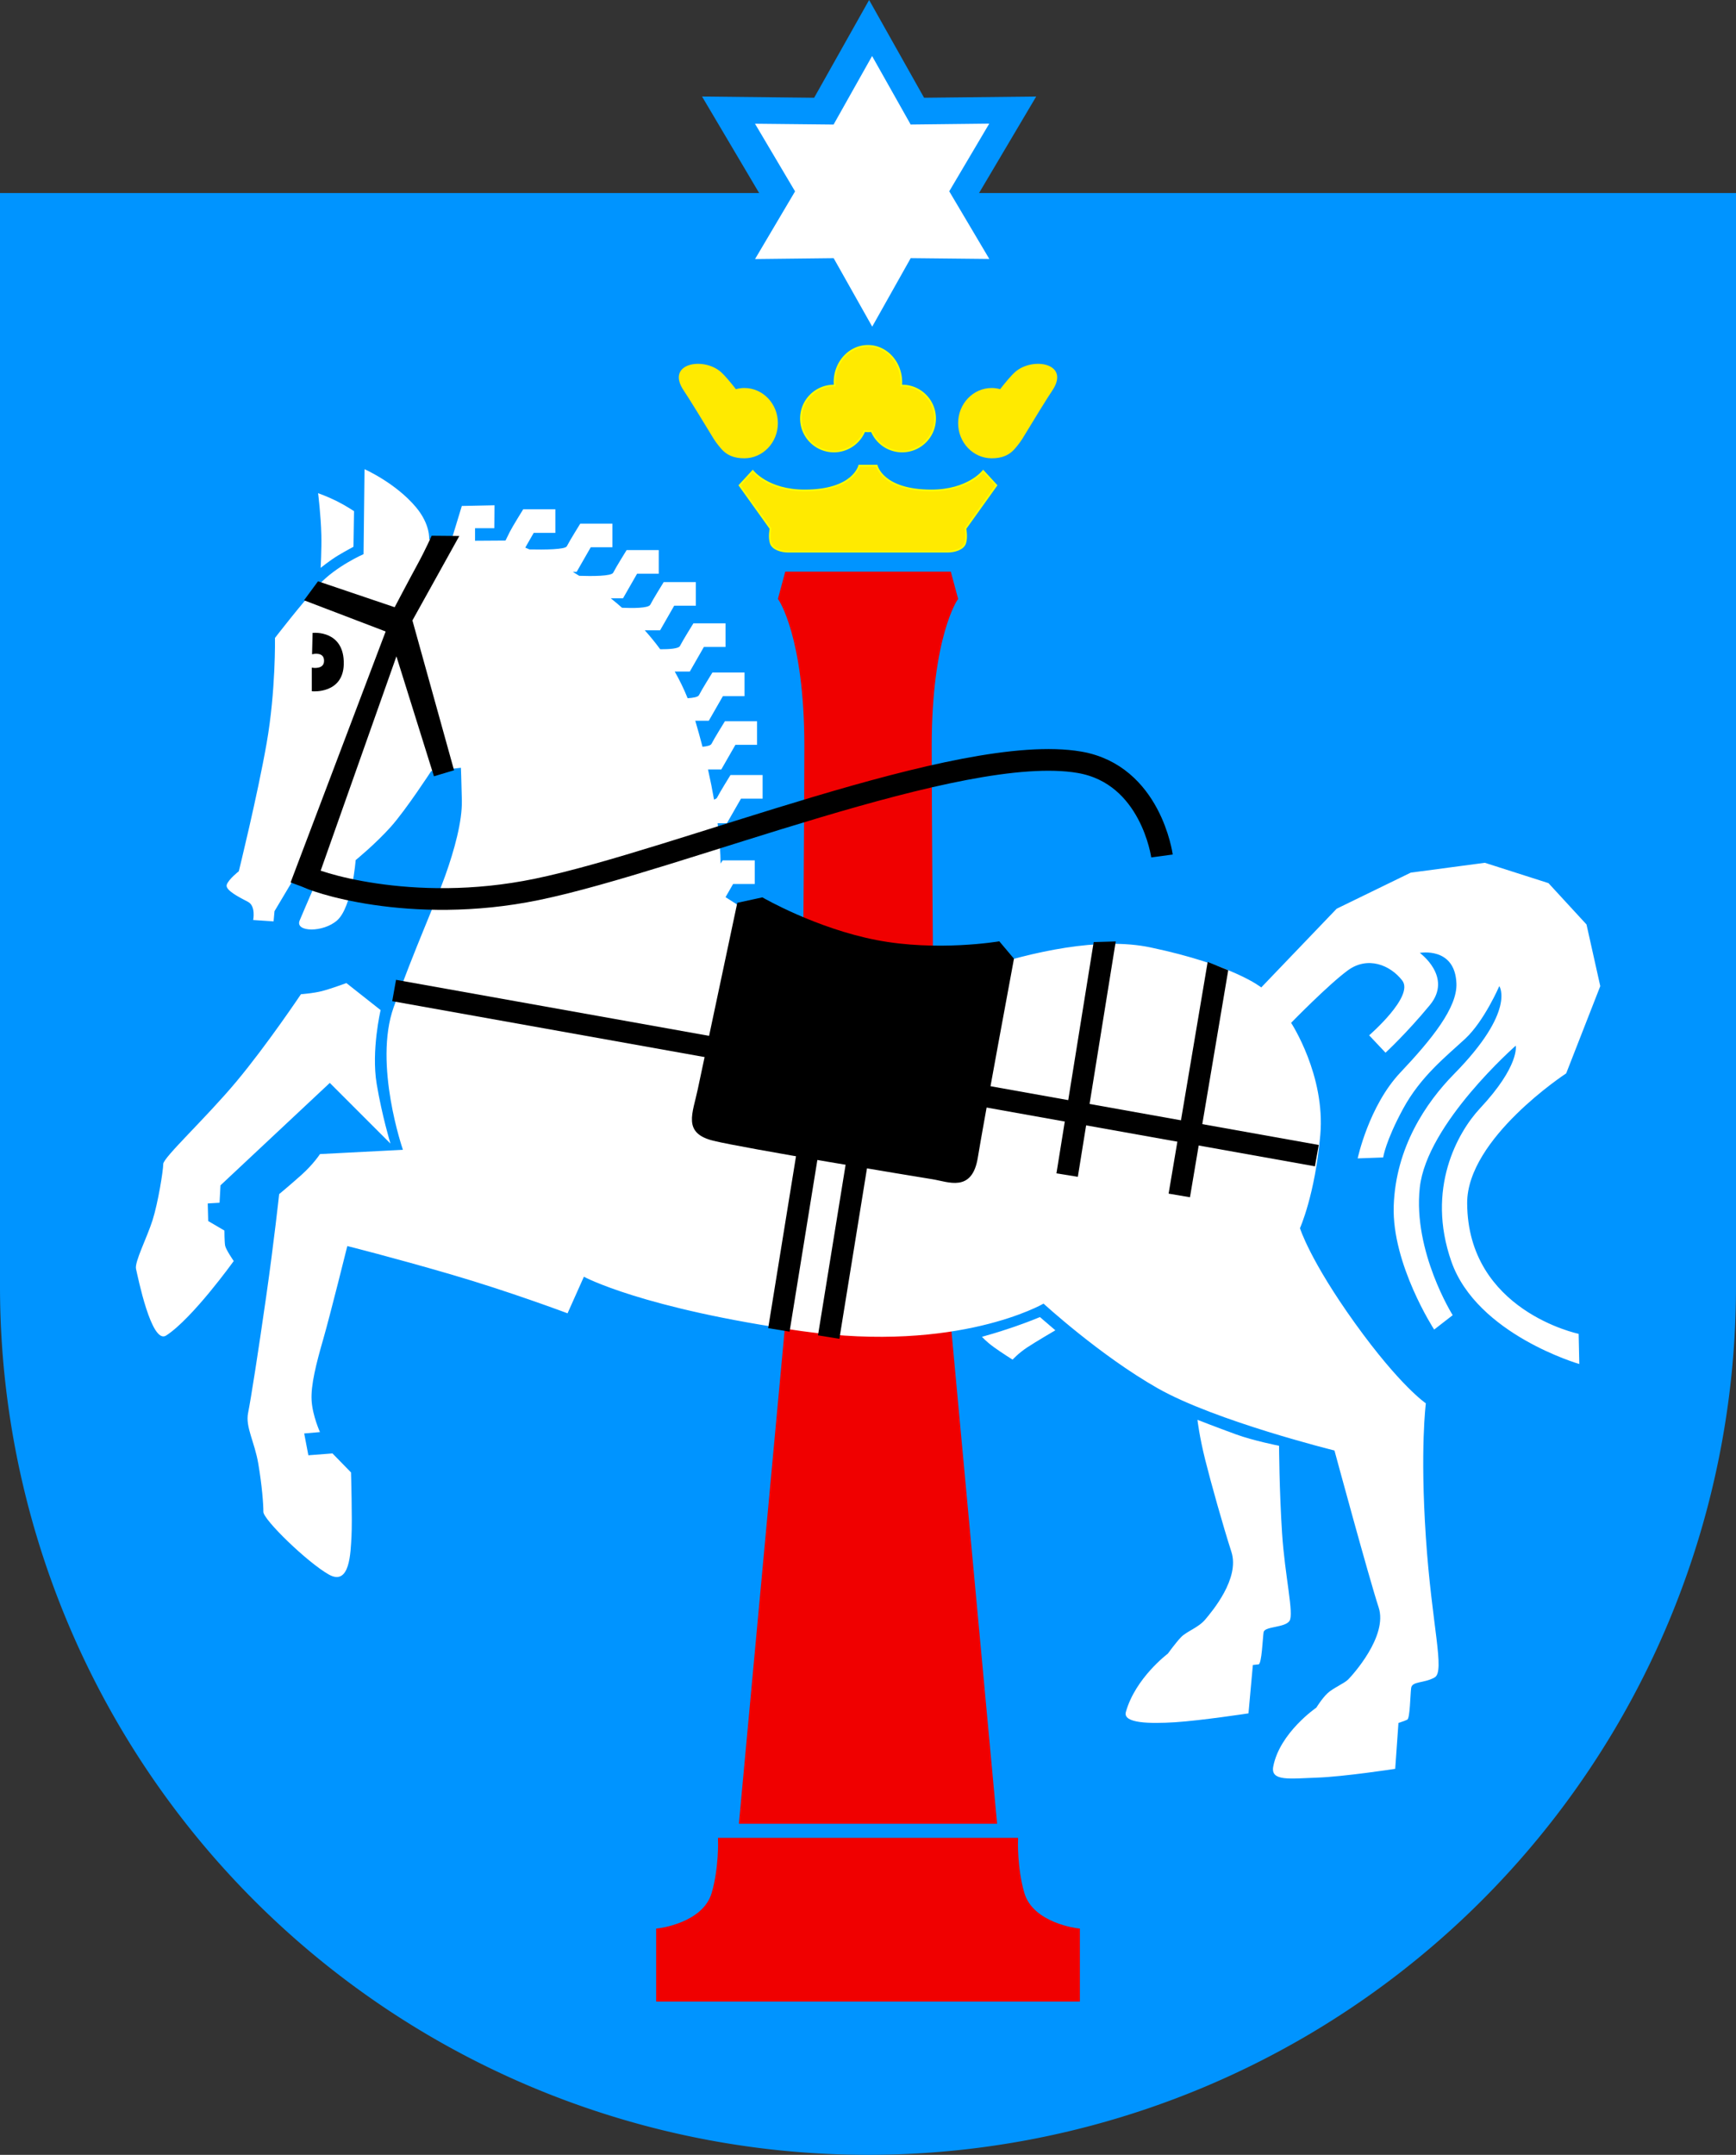
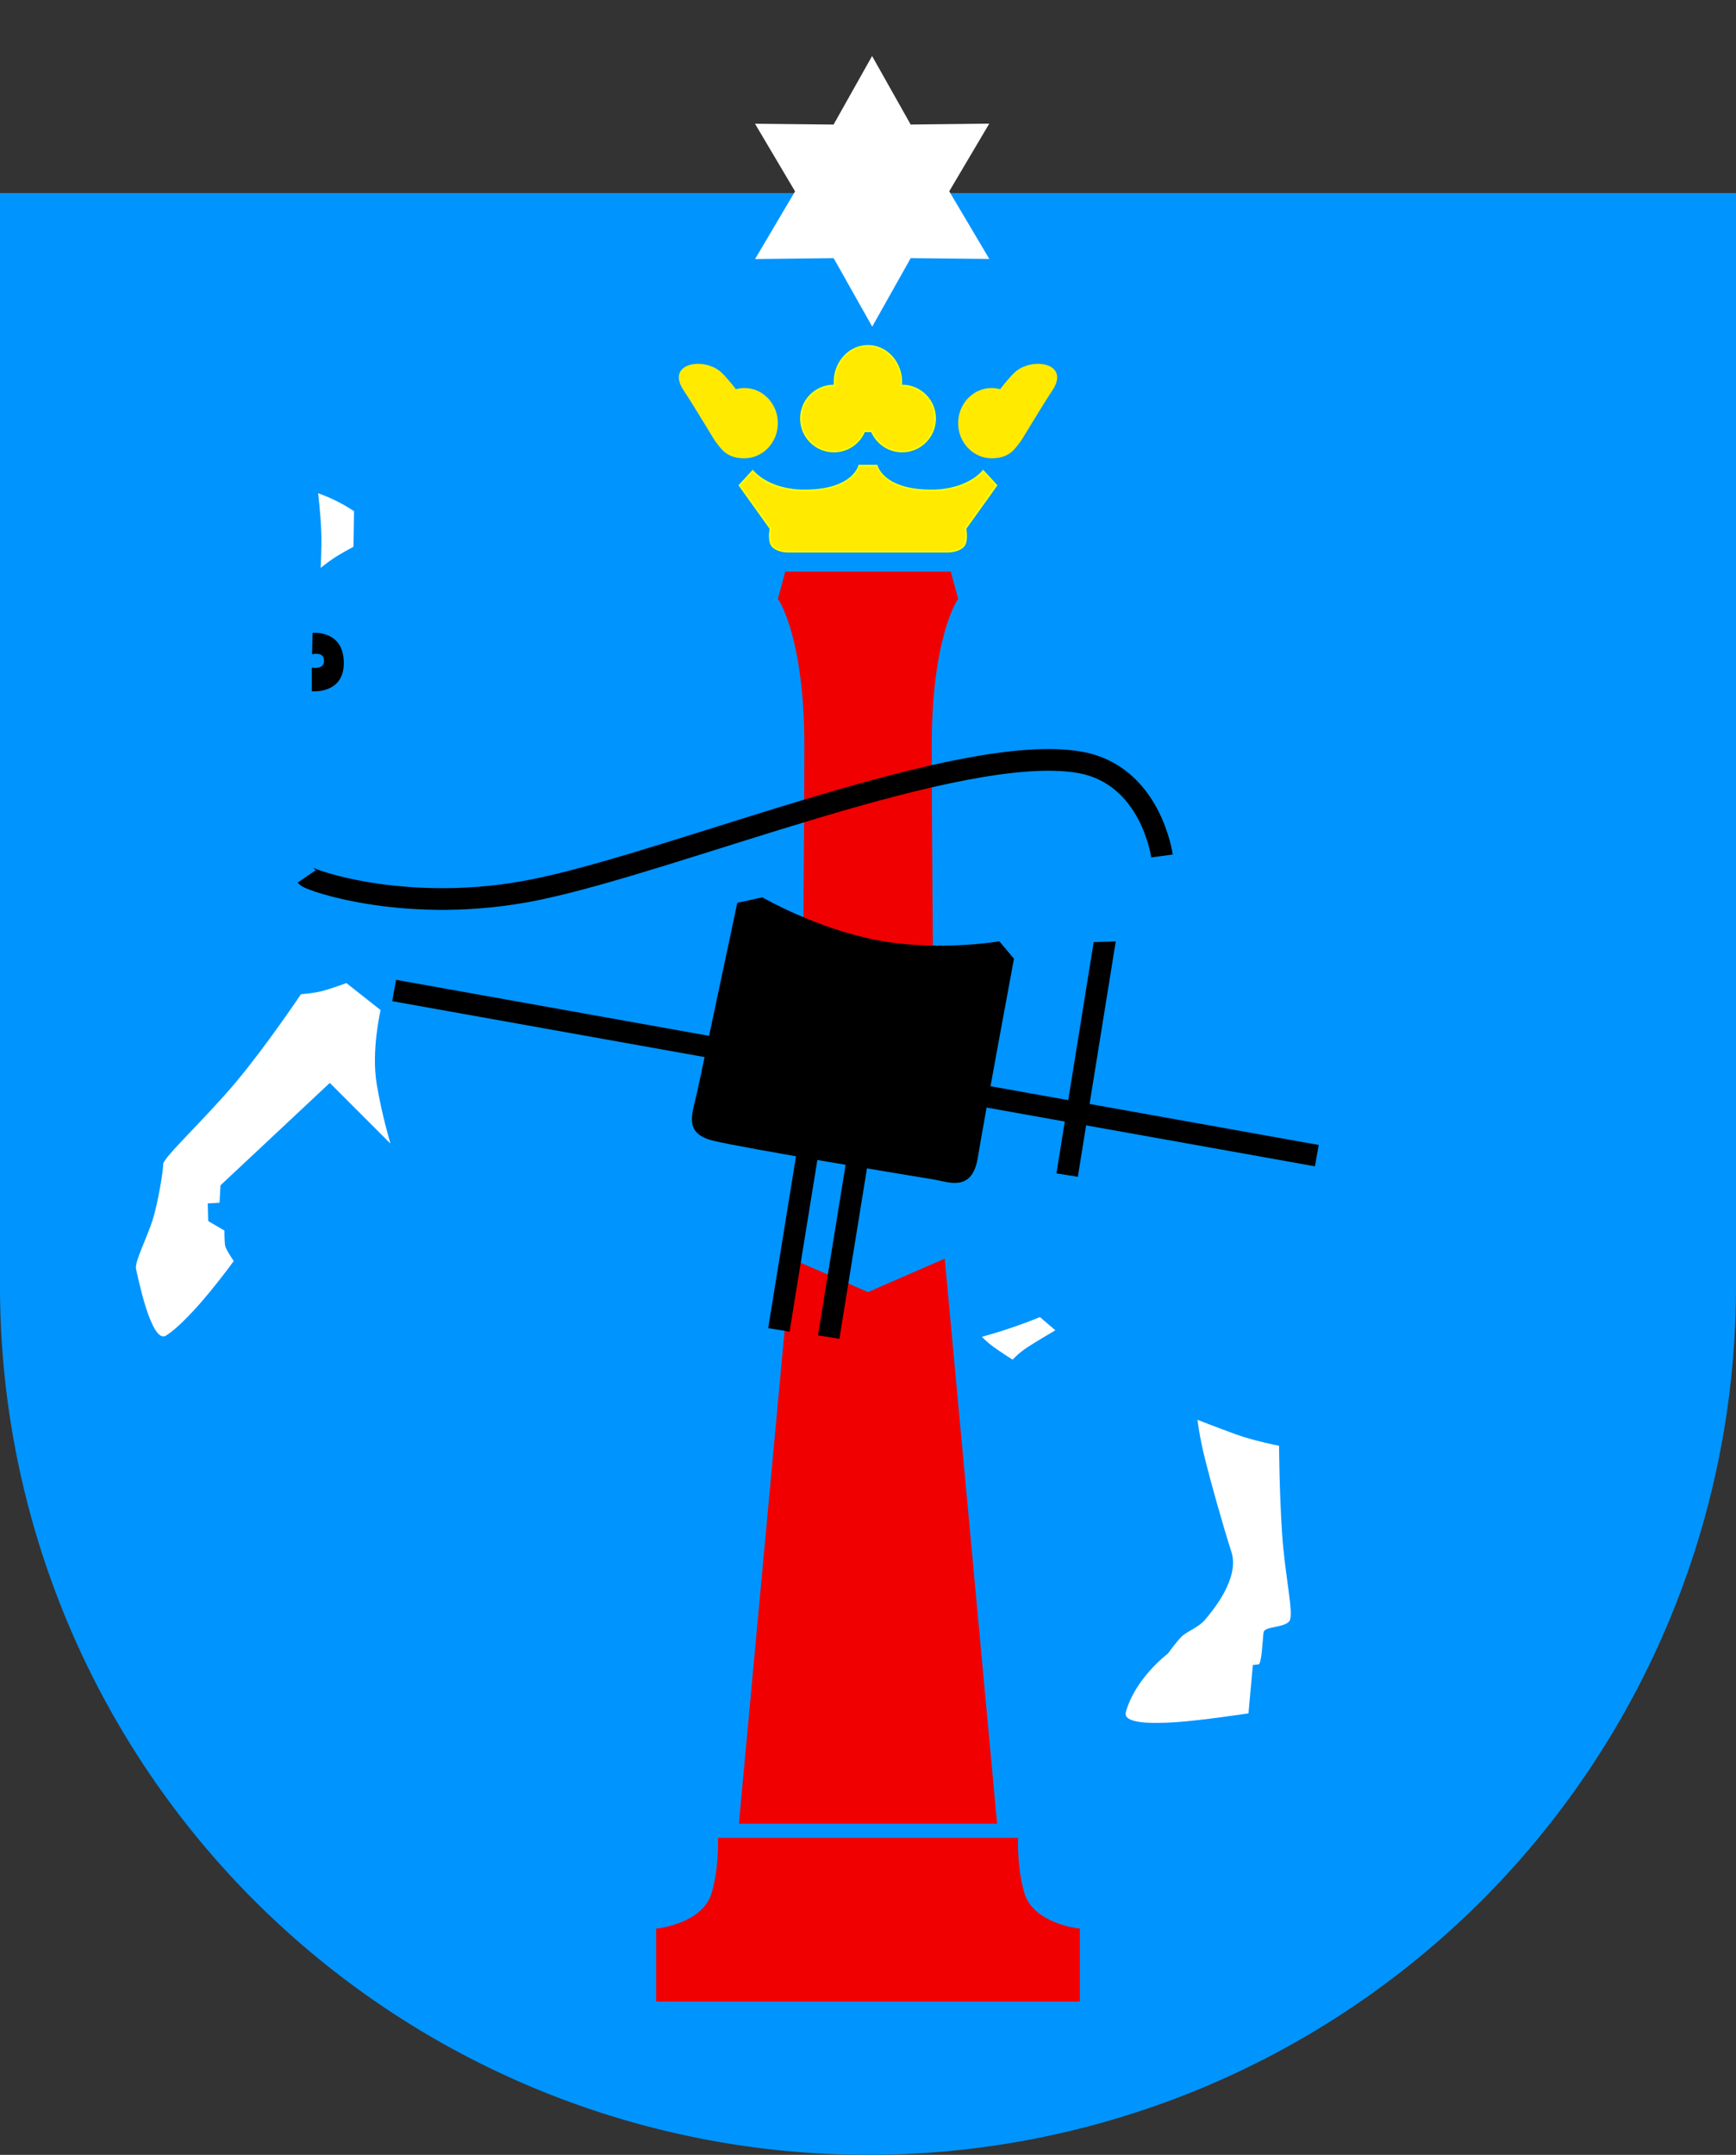
<svg xmlns="http://www.w3.org/2000/svg" xmlns:ns1="http://www.inkscape.org/namespaces/inkscape" xmlns:ns2="http://sodipodi.sourceforge.net/DTD/sodipodi-0.dtd" width="104.116mm" height="129.178mm" viewBox="0 0 104.116 129.178" version="1.1" id="svg5" ns1:version="1.2.2 (732a01da63, 2022-12-09)" ns2:docname="DEU Wolfenbüttel COA.svg">
  <rect x="0" y="0" width="104.116" height="129.178" fill="#333333" stroke="none" />
  <ns2:namedview id="namedview7" pagecolor="#9e9e9e" bordercolor="#666666" borderopacity="1.0" ns1:showpageshadow="2" ns1:pageopacity="0" ns1:pagecheckerboard="0" ns1:deskcolor="#8c8c8c" ns1:document-units="mm" showgrid="false" ns1:zoom="1.0963627" ns1:cx="197.01509" ns1:cy="244.9007" ns1:current-layer="layer1" />
  <defs id="defs2" />
  <g ns1:label="Ebene 1" ns1:groupmode="layer" id="layer1" transform="translate(-568.381,-80.965)">
    <g id="g3159">
      <path id="path2322" style="fill:#0094ff;fill-opacity:1;stroke:none;stroke-width:0.2;stroke-miterlimit:6.4;stroke-dasharray:none" d="m 568.381,92.536 v 65.549 a 52.058,52.058 0 0 0 52.058,52.058 52.058,52.058 0 0 0 52.058,-52.058 V 92.536 Z" />
      <g id="g2037" transform="translate(336.013,-6.097)">
        <g id="g1765">
          <path id="path1757" style="fill:#f00000;fill-opacity:1;stroke:#f00000;stroke-width:0.3;stroke-miterlimit:6.4;stroke-dasharray:none;stroke-opacity:1" d="m 279.578,121.482 -0.393,1.455 c 0,0 1.574,2.242 1.574,8.849 0,3.699 -0.079,13.171 -0.079,13.171 l 3.748,1.278 3.748,-1.278 c 0,0 -0.079,-9.473 -0.079,-13.171 0,-6.607 1.573,-8.849 1.573,-8.849 l -0.393,-1.455 h -4.849 z" ns2:nodetypes="ccscccscccc" />
          <path id="path1723" style="fill:#f00000;fill-opacity:1;stroke:#f00000;stroke-width:0.3;stroke-miterlimit:6.4;stroke-dasharray:none;stroke-opacity:1" d="m 279.954,162.736 -3.107,33.507 h 7.579 7.579 l -3.107,-33.507 -4.472,1.947 z" />
          <path id="path1690" style="fill:#f00000;fill-opacity:1;stroke:#f00000;stroke-width:0.3;stroke-miterlimit:6.4;stroke-dasharray:none;stroke-opacity:1" d="m 275.583,197.385 c 0,0 0.053,1.693 -0.389,3.198 -0.564,1.917 -3.324,2.227 -3.324,2.227 v 4.09 h 12.557 12.557 v -4.09 c 0,0 -2.761,-0.31 -3.324,-2.227 -0.443,-1.505 -0.389,-3.198 -0.389,-3.198 h -8.843 z" />
        </g>
        <g id="g1661">
-           <path id="path969" style="fill:#ffffff;stroke:none;stroke-width:0.1;stroke-miterlimit:6.4" d="m 250.389,139.071 -1.558,2.614 -0.055,0.612 -1.224,-0.083 c 0,0 0.167,-0.834 -0.306,-1.085 -0.473,-0.25 -1.39,-0.695 -1.279,-1.029 0.111,-0.334 0.723,-0.807 0.723,-0.807 0,0 1.112,-4.505 1.669,-7.675 0.556,-3.17 0.5,-6.313 0.5,-6.313 0,0 1.597,-2.073 2.639,-3.194 1.042,-1.121 2.674,-1.829 2.674,-1.829 l 0.059,-5.093 c 0,0 1.868,0.826 3.087,2.281 0.876,1.046 0.787,1.927 0.787,1.927 l 1.357,-0.02 0.604,-1.984 1.961,-0.041 -0.014,1.376 h -1.154 v 0.751 l 1.827,-0.012 c 0.096,-0.195 0.193,-0.394 0.256,-0.519 0.157,-0.315 0.806,-1.357 0.806,-1.357 h 1.927 v 1.416 h -1.298 l -0.506,0.884 c 0.08,0.034 0.166,0.071 0.253,0.109 0.902,0.019 2.139,0.009 2.239,-0.19 0.157,-0.315 0.806,-1.357 0.806,-1.357 h 1.927 v 1.416 h -1.298 l -0.845,1.475 h -0.23 c 0.127,0.077 0.255,0.155 0.384,0.237 0.75,0.025 1.93,0.028 2.037,-0.186 0.157,-0.315 0.806,-1.357 0.806,-1.357 h 1.927 v 1.415 h -1.298 l -0.845,1.475 h -0.734 c 0.226,0.182 0.452,0.37 0.675,0.568 0.588,0.026 1.584,0.037 1.694,-0.183 0.157,-0.315 0.806,-1.357 0.806,-1.357 h 1.927 v 1.415 h -1.298 l -0.845,1.475 h -0.921 c 0.322,0.359 0.632,0.738 0.926,1.137 0.53,0.003 1.103,-0.032 1.185,-0.196 0.157,-0.315 0.806,-1.357 0.806,-1.357 h 1.927 v 1.416 h -1.298 l -0.845,1.475 h -0.903 c 0.288,0.504 0.548,1.037 0.774,1.598 0.341,-0.021 0.623,-0.073 0.679,-0.184 0.157,-0.315 0.806,-1.357 0.806,-1.357 h 1.927 v 1.416 h -1.298 l -0.846,1.475 h -0.81 c 0.159,0.542 0.304,1.062 0.433,1.56 0.276,-0.026 0.491,-0.078 0.539,-0.174 0.157,-0.315 0.806,-1.357 0.806,-1.357 h 1.927 v 1.415 h -1.298 l -0.846,1.475 h -0.798 c 0.146,0.646 0.264,1.246 0.361,1.805 0.093,-0.028 0.158,-0.065 0.182,-0.113 0.157,-0.315 0.806,-1.357 0.806,-1.357 h 1.927 v 1.416 h -1.298 l -0.845,1.474 h -0.557 c 0.125,0.989 0.172,1.788 0.181,2.419 0.071,-0.115 0.119,-0.193 0.119,-0.193 h 1.927 v 1.416 h -1.298 l -0.453,0.789 0.903,0.575 8.613,6.017 c 0,0 9.845,-4.864 15.967,-3.579 4.992,1.048 6.646,2.399 6.646,2.399 l 4.523,-4.719 4.444,-2.163 4.444,-0.59 3.815,1.219 2.281,2.478 0.826,3.697 -2.045,5.231 c 0,0 -5.958,3.893 -5.938,7.787 0.032,6.45 6.686,7.826 6.686,7.826 l 0.039,1.809 c 0,0 -6.135,-1.77 -7.669,-6.135 -1.534,-4.365 0.368,-7.75 1.717,-9.194 2.392,-2.558 2.141,-3.754 2.141,-3.754 0,0 -5.339,4.672 -5.756,8.509 -0.417,3.838 1.974,7.647 1.974,7.647 l -1.112,0.862 c 0,0 -2.543,-3.914 -2.425,-7.414 0.118,-3.5 1.929,-6.189 3.618,-7.905 3.736,-3.795 2.714,-5.27 2.714,-5.27 0,0 -0.903,2.096 -2.043,3.153 -1.14,1.057 -2.67,2.252 -3.726,4.199 -1.057,1.947 -1.196,2.92 -1.196,2.92 l -1.529,0.056 c 0,0 0.667,-3.142 2.558,-5.145 1.891,-2.002 3.419,-3.893 3.365,-5.339 -0.083,-2.225 -2.197,-1.835 -2.197,-1.835 0,0 1.996,1.441 0.6,3.132 -1.396,1.691 -2.655,2.851 -2.655,2.851 l -0.983,-1.042 c 0,0 2.714,-2.34 1.986,-3.284 -0.728,-0.944 -2.084,-1.475 -3.264,-0.61 -1.18,0.865 -3.402,3.146 -3.402,3.146 0,0 2.065,3.146 1.75,6.725 -0.315,3.579 -1.219,5.584 -1.219,5.584 0,0 0.59,1.927 3.303,5.702 2.714,3.775 4.247,4.798 4.247,4.798 0,0 -0.354,2.714 0,8.023 0.354,5.309 1.166,8.049 0.526,8.41 -0.64,0.362 -1.351,0.214 -1.407,0.631 -0.056,0.417 -0.067,1.816 -0.234,1.9 -0.167,0.083 -0.528,0.195 -0.528,0.195 l -0.195,2.753 c 0,0 -3.087,0.473 -4.7,0.528 -1.613,0.056 -2.787,0.237 -2.614,-0.667 0.389,-2.03 2.586,-3.532 2.586,-3.532 0,0 0.332,-0.543 0.666,-0.858 0.334,-0.315 1.003,-0.59 1.239,-0.826 0.236,-0.236 2.399,-2.596 1.829,-4.326 -0.57,-1.73 -2.649,-9.403 -2.649,-9.403 0,0 -7.143,-1.766 -10.604,-3.732 -3.461,-1.966 -6.843,-5.073 -6.843,-5.073 0,0 -5.113,2.972 -14.472,1.652 -9.594,-1.353 -13.096,-3.264 -13.096,-3.264 l -0.98,2.193 c 0,0 -3.476,-1.307 -7.008,-2.336 -3.532,-1.029 -6.201,-1.696 -6.201,-1.696 0,0 -1.029,4.143 -1.446,5.59 -0.417,1.446 -0.751,2.753 -0.695,3.671 0.056,0.918 0.501,1.891 0.501,1.891 l -0.946,0.083 0.25,1.307 1.446,-0.111 1.112,1.14 c 0,0 0.083,2.892 0.028,3.838 -0.056,0.946 -0.083,3.003 -1.363,2.28 -1.279,-0.723 -3.921,-3.281 -3.921,-3.754 0,-0.473 -0.083,-1.585 -0.306,-2.892 -0.222,-1.307 -0.779,-2.197 -0.612,-3.031 0.167,-0.834 0.612,-3.671 1.085,-6.98 0.473,-3.309 0.779,-6.146 0.779,-6.146 0,0 0.599,-0.493 1.327,-1.142 0.728,-0.649 1.121,-1.258 1.121,-1.258 l 4.975,-0.256 c 0,0 -1.777,-5.13 -0.554,-8.551 1.224,-3.42 2.531,-6.313 3.087,-7.87 0.556,-1.557 1.029,-3.281 1.001,-4.533 -0.028,-1.251 -0.056,-1.947 -0.056,-1.947 l -1.78,0.195 c 0,0 -1.502,2.308 -2.419,3.337 -0.918,1.029 -2.113,2.002 -2.113,2.002 0,0 -0.214,2.795 -1.099,3.601 -0.829,0.755 -2.556,0.728 -2.261,0.02 0.347,-0.833 1.239,-2.871 1.239,-2.871 z" ns2:nodetypes="cccccccccccccscccccccscccccccscccccccscccccccscccccccscccccccsccccccsccccccccsccscscsscccccsccccccccsccsscsccsscssccsscsccsscscscssssccsscssscscsccscsscccccsssssscsccsssccscsscc" />
-           <path style="fill:#000000;stroke:#000000;stroke-width:0.1;stroke-miterlimit:6.4" d="m 250.681,123.025 0.779,-1.057 4.602,1.557 c 0,0 0.876,-1.669 1.377,-2.586 0.501,-0.918 0.848,-1.71 0.848,-1.71 l 1.543,0.014 -2.781,5.006 2.489,8.954 -1.112,0.334 -2.28,-7.286 -5.006,14.155 -1.279,-0.473 5.701,-15.044 z" id="path1292" />
          <path style="fill:#000000;stroke:#000000;stroke-width:0.1;stroke-miterlimit:6.4" d="m 251.164,125.051 -0.029,1.171 c 0,0 0.708,-0.158 0.718,0.441 0.01,0.6 -0.737,0.482 -0.737,0.482 v 1.308 c 0,0 1.775,0.159 1.819,-1.563 0.051,-2.013 -1.77,-1.839 -1.77,-1.839 z" id="path1348" ns2:nodetypes="cccccscc" />
          <path style="fill:none;stroke:#000000;stroke-width:1.3;stroke-miterlimit:6.4;stroke-dasharray:none" d="m 250.764,139.599 c 0.153,0.222 6.168,2.358 13.807,0.779 8.525,-1.762 25.391,-8.846 32.536,-7.62 4.293,0.737 4.95,5.617 4.95,5.617" id="path1406" ns2:nodetypes="cssc" />
          <path style="fill:none;stroke:#000000;stroke-width:1.3;stroke-miterlimit:6.4;stroke-dasharray:none" d="m 256.006,146.44 55.339,9.9" id="path1408" />
          <path style="color:#000000;fill:#000000;stroke-miterlimit:6.4;-inkscape-stroke:none" d="m 297.961,143.538 -2.233,13.864 1.283,0.207 2.273,-14.11 z" id="path1410" ns2:nodetypes="ccccc" />
-           <path style="color:#000000;fill:#000000;stroke-miterlimit:6.4;-inkscape-stroke:none" d="m 304.797,144.728 -2.342,13.889 1.281,0.217 2.294,-13.607 z" id="path1412" ns2:nodetypes="ccccc" />
          <path style="fill:none;stroke:#000000;stroke-width:1.3;stroke-miterlimit:6.4;stroke-dasharray:none" d="m 280.915,155.461 -1.834,11.325" id="path1414" ns2:nodetypes="cc" />
          <path style="fill:none;stroke:#000000;stroke-width:1.3;stroke-miterlimit:6.4;stroke-dasharray:none" d="m 283.972,155.461 -1.904,11.756" id="path1416" ns2:nodetypes="cc" />
          <path style="fill:#000000;stroke:#000000;stroke-width:0.1;stroke-miterlimit:6.4;stroke-dasharray:none" d="m 292.281,143.545 c 0,0 -3.697,0.629 -7.354,-0.079 -3.657,-0.708 -6.843,-2.556 -6.843,-2.556 l -1.455,0.315 c 0,0 -2.045,9.635 -2.36,11.13 -0.315,1.494 -0.91,2.596 0.884,3.041 1.794,0.445 12.153,2.151 13.137,2.308 0.983,0.157 2.34,0.806 2.674,-1.258 0.334,-2.065 2.163,-11.897 2.163,-11.897 z" id="path1443" />
          <path style="fill:#ffffff;stroke:none;stroke-width:0.1;stroke-miterlimit:6.4;stroke-dasharray:none" d="m 251.446,116.629 c 0,0 0.167,1.335 0.195,2.503 0.021,0.862 -0.042,1.974 -0.042,1.974 0,0 0.542,-0.444 1.06,-0.755 0.402,-0.241 0.908,-0.512 0.908,-0.512 l 0.034,-2.134 c 0,0 -0.499,-0.334 -1.05,-0.609 -0.551,-0.275 -1.105,-0.468 -1.105,-0.468 z" id="path1547" ns2:nodetypes="cscsccscc" />
          <path style="fill:#ffffff;stroke:none;stroke-width:0.1;stroke-miterlimit:6.4;stroke-dasharray:none" d="m 252.147,151.98 3.638,3.638 c 0,0 -0.508,-1.677 -0.826,-3.579 -0.334,-2.002 0.236,-4.424 0.236,-4.424 l -2.053,-1.62 c 0,0 -0.987,0.362 -1.488,0.487 -0.501,0.125 -1.237,0.181 -1.237,0.181 0,0 -2.03,3.031 -3.865,5.228 -1.835,2.197 -4.394,4.561 -4.394,4.95 0,0.389 -0.306,2.308 -0.64,3.365 -0.334,1.057 -1.09,2.511 -0.992,2.924 0.098,0.413 0.923,4.567 1.809,3.992 1.588,-1.03 4.051,-4.464 4.051,-4.464 0,0 -0.474,-0.687 -0.516,-0.923 -0.042,-0.236 -0.042,-0.904 -0.042,-0.904 l -0.973,-0.57 -0.028,-1.057 0.709,-0.042 0.056,-1.043 z" id="path1603" ns2:nodetypes="cscccscsssssc" />
          <path style="fill:#ffffff;stroke:none;stroke-width:0.1;stroke-miterlimit:6.4;stroke-dasharray:none" d="m 291.261,167.199 c 0,0 0.883,-0.236 1.891,-0.584 1.008,-0.348 1.585,-0.598 1.585,-0.598 l 0.925,0.793 c 0,0 -1.189,0.695 -1.703,1.036 -0.514,0.341 -0.862,0.723 -0.862,0.723 0,0 -0.647,-0.403 -1.126,-0.751 -0.48,-0.348 -0.709,-0.619 -0.709,-0.619 z" id="path1623" />
-           <path style="fill:#ffffff;stroke:none;stroke-width:0.1;stroke-miterlimit:6.4;stroke-dasharray:none" d="m 304.185,172.177 c 0,0 1.065,0.417 2.322,0.876 1.029,0.375 2.572,0.681 2.572,0.681 0,0 0.014,2.684 0.181,5.242 0.167,2.558 0.723,4.839 0.445,5.256 -0.278,0.417 -1.497,0.316 -1.553,0.677 -0.056,0.362 -0.109,1.908 -0.304,1.929 l -0.34,0.036 -0.263,2.9 c 0,0 -2.851,0.433 -4.385,0.531 -1.534,0.098 -3.159,0.069 -2.969,-0.61 0.57,-2.045 2.517,-3.5 2.517,-3.5 0,0 0.452,-0.629 0.787,-0.983 0.334,-0.354 1.042,-0.57 1.455,-1.062 0.413,-0.492 2.084,-2.458 1.573,-4.051 -0.511,-1.593 -1.219,-4.11 -1.573,-5.525 -0.354,-1.416 -0.465,-2.397 -0.465,-2.397 z" id="path1625" ns2:nodetypes="csccsssccssc" />
+           <path style="fill:#ffffff;stroke:none;stroke-width:0.1;stroke-miterlimit:6.4;stroke-dasharray:none" d="m 304.185,172.177 c 0,0 1.065,0.417 2.322,0.876 1.029,0.375 2.572,0.681 2.572,0.681 0,0 0.014,2.684 0.181,5.242 0.167,2.558 0.723,4.839 0.445,5.256 -0.278,0.417 -1.497,0.316 -1.553,0.677 -0.056,0.362 -0.109,1.908 -0.304,1.929 l -0.34,0.036 -0.263,2.9 c 0,0 -2.851,0.433 -4.385,0.531 -1.534,0.098 -3.159,0.069 -2.969,-0.61 0.57,-2.045 2.517,-3.5 2.517,-3.5 0,0 0.452,-0.629 0.787,-0.983 0.334,-0.354 1.042,-0.57 1.455,-1.062 0.413,-0.492 2.084,-2.458 1.573,-4.051 -0.511,-1.593 -1.219,-4.11 -1.573,-5.525 -0.354,-1.416 -0.465,-2.397 -0.465,-2.397 " id="path1625" ns2:nodetypes="csccsssccssc" />
        </g>
        <g id="g2011">
          <path id="path1825" style="fill:#ffea00;fill-opacity:1;stroke:#ffff00;stroke-width:0.1;stroke-miterlimit:6.4;stroke-dasharray:none" d="m 283.898,114.975 c 0,0 -0.33,1.486 -3.268,1.488 -2.223,0.001 -3.115,-1.168 -3.115,-1.168 l -0.793,0.862 1.856,2.593 c 0,0 -0.103,0.511 0.015,0.872 0.118,0.362 0.631,0.511 1.062,0.511 h 4.769 4.769 c 0.431,0 0.944,-0.15 1.062,-0.511 0.118,-0.362 0.015,-0.872 0.015,-0.872 l 1.856,-2.593 -0.792,-0.862 c 0,0 -0.892,1.169 -3.115,1.168 -2.937,-0.002 -3.268,-1.488 -3.268,-1.488 h -0.528 z" />
          <path id="path1936" style="fill:#ffea00;fill-opacity:1;stroke:#ffff00;stroke-width:0.1;stroke-miterlimit:6.4;stroke-dasharray:none" d="m 284.421,107.796 c -1.106,-2.2e-4 -2.003,0.975 -2.002,2.178 3.9e-4,0.068 0.004,0.135 0.01,0.202 -0.016,-3.7e-4 -0.032,-5.4e-4 -0.048,-5.2e-4 -1.091,2.2e-4 -1.976,0.885 -1.976,1.976 5e-5,1.091 0.885,1.976 1.976,1.976 0.827,4e-5 1.535,-0.507 1.83,-1.227 a 1.008,0.767 0 0 0 0.217,0.018 1.008,0.767 0 0 0 0.217,-0.018 c 0.295,0.72 1.003,1.227 1.829,1.227 1.091,-2.2e-4 1.976,-0.885 1.976,-1.976 -5e-5,-1.091 -0.885,-1.976 -1.976,-1.976 -0.02,3.9e-4 -0.04,10e-4 -0.06,0.002 0.006,-0.068 0.009,-0.136 0.01,-0.204 2.1e-4,-1.203 -0.896,-2.178 -2.002,-2.178 z" />
          <path id="path2000" style="fill:#ffea00;fill-opacity:1;stroke:none;stroke-width:0.1;stroke-miterlimit:6.4;stroke-dasharray:none" d="m 273.372,110.47 c 0.225,0.321 1.306,2.078 1.798,2.896 0.085,0.141 0.197,0.288 0.299,0.415 8e-5,1.3e-4 0.1,0.12 0.1,0.12 v 0 c 0.382,0.473 0.849,0.634 1.441,0.634 1.111,-1.3e-4 2.011,-0.943 2.011,-2.107 -1.4e-4,-1.163 -0.9,-2.106 -2.011,-2.106 -0.171,4.7e-4 -0.342,0.024 -0.508,0.07 -0.276,-0.355 -0.648,-0.809 -0.905,-1.035 -1.055,-0.919 -3.322,-0.518 -2.225,1.113 z" ns2:nodetypes="csscccscccc" />
          <path id="path2005" style="fill:#ffea00;fill-opacity:1;stroke:none;stroke-width:0.1;stroke-miterlimit:6.4;stroke-dasharray:none" d="m 295.481,110.47 c -0.225,0.321 -1.306,2.078 -1.798,2.896 -0.085,0.141 -0.197,0.288 -0.299,0.415 -8e-5,1.3e-4 -0.1,0.12 -0.1,0.12 v 0 c -0.382,0.473 -0.849,0.634 -1.441,0.634 -1.111,-1.3e-4 -2.011,-0.943 -2.011,-2.107 1.4e-4,-1.163 0.9,-2.106 2.011,-2.106 0.171,4.7e-4 0.342,0.024 0.508,0.07 0.276,-0.355 0.648,-0.809 0.905,-1.035 1.055,-0.919 3.322,-0.518 2.225,1.113 z" ns2:nodetypes="csscccscccc" ns1:transform-center-x="-8.3758695" ns1:transform-center-y="6.0564089" />
        </g>
      </g>
-       <path id="path2101" style="color:#000000;fill:#0094ff;fill-opacity:1;stroke-width:0.786;stroke-miterlimit:6.4;-inkscape-stroke:none" d="m 620.506,80.965 -3.297,5.86 -6.723,-0.074 3.637,6.145 h 3.951 l -1.586,-2.678 2.696,0.029 1.321,-2.35 1.323,2.349 2.695,-0.029 -1.61,2.717 h 3.951 l 3.662,-6.182 -6.724,0.073 z" ns2:nodetypes="ccccccccccccccc" />
      <path ns2:type="star" style="fill:#ffffff;stroke:none;stroke-width:1.145;stroke-miterlimit:6.4;stroke-dasharray:none" id="path2093" ns1:flatsided="false" ns2:sides="6" ns2:cx="297.62924" ns2:cy="92.419228" ns2:r1="10.307363" ns2:r2="5.8751969" ns2:arg1="0.78539816" ns2:arg2="1.3089969" ns1:rounded="0" ns1:randomized="0" d="m 304.918,99.708 -5.768,-1.613 -4.188,4.281 -1.487,-5.802 -5.802,-1.487 4.281,-4.188 -1.613,-5.768 5.768,1.613 4.188,-4.281 1.487,5.802 5.802,1.487 -4.281,4.188 z" ns1:transform-center-x="4.3074688e-06" transform="matrix(0.76,-0.204,0.204,0.76,375.636,82.913)" ns1:transform-center-y="-2.0932655e-06" />
    </g>
  </g>
</svg>